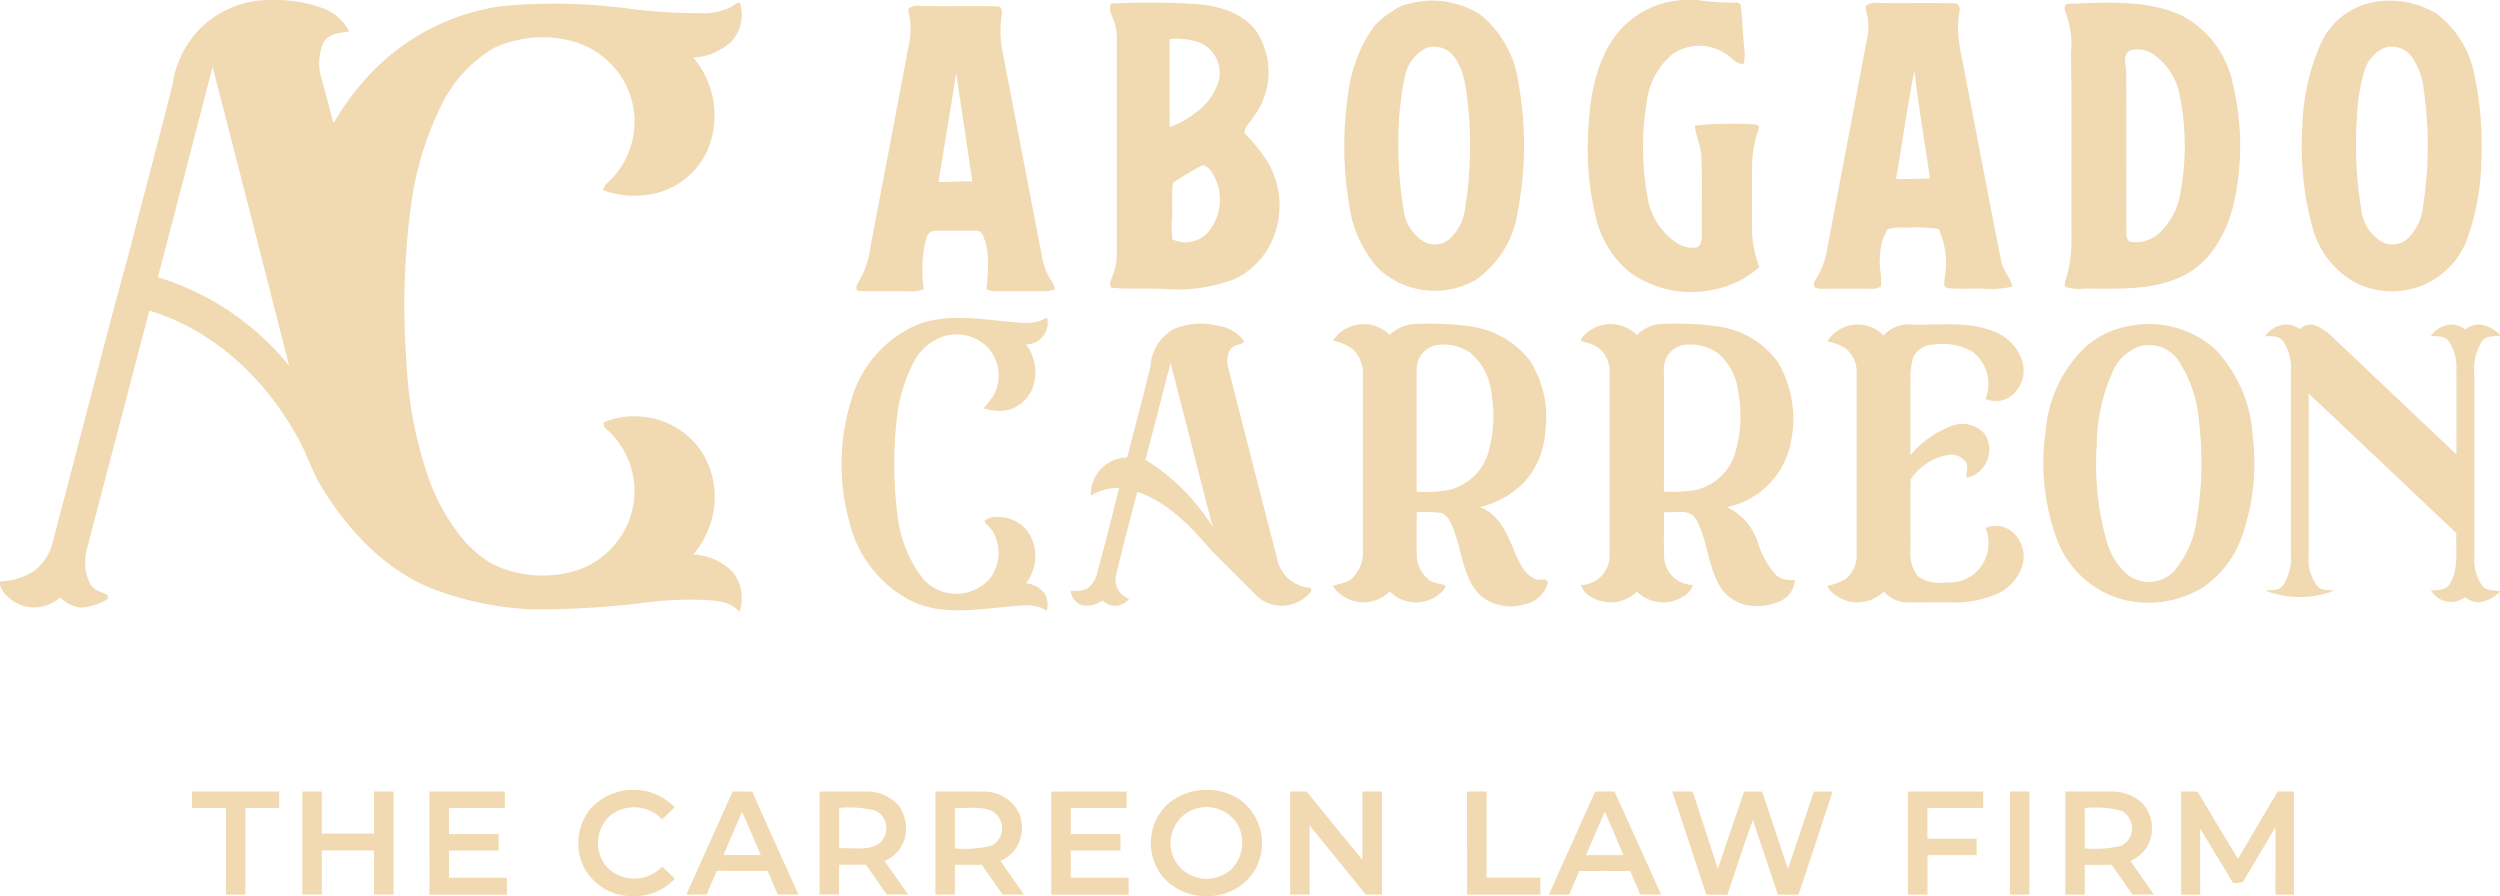
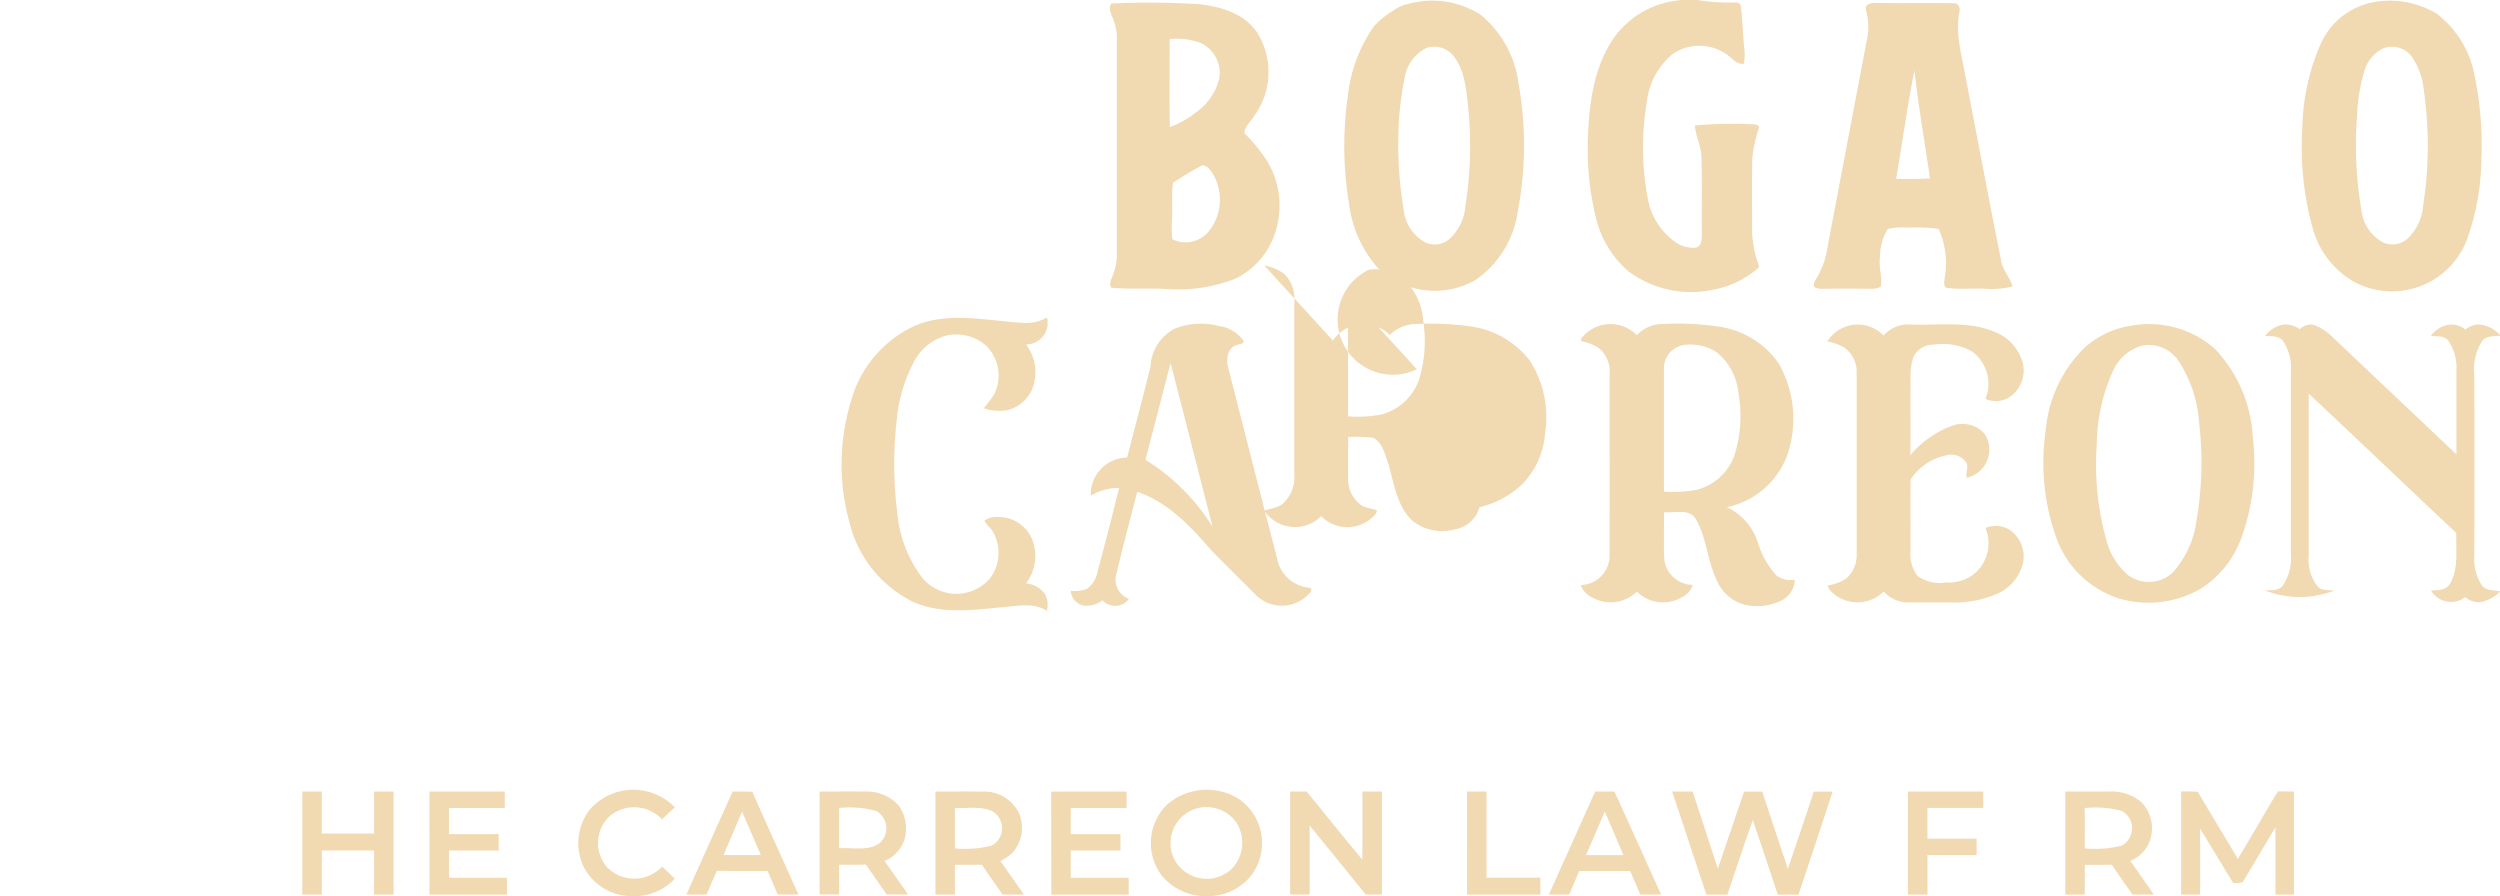
<svg xmlns="http://www.w3.org/2000/svg" width="224.113" height="80.331" viewBox="0 0 224.113 80.331">
  <g id="_dbc49aff" data-name="#dbc49aff" transform="translate(-0.827)">
-     <path id="Path_15507" data-name="Path 15507" d="M24.854,0h1.09a12.479,12.479,0,0,1,3.763.719A4.366,4.366,0,0,1,32.14,2.831c-.811.1-1.824.156-2.285.947a4.408,4.408,0,0,0-.246,3.1q.568,2.085,1.112,4.173A23.376,23.376,0,0,1,34.536,6.1,20.036,20.036,0,0,1,45.7.563a50.037,50.037,0,0,1,11.415.2,45.745,45.745,0,0,0,6.417.41,5.477,5.477,0,0,0,2.93-.6c.219-.114.4-.388.682-.322A3.518,3.518,0,0,1,66.37,3.75a5.559,5.559,0,0,1-3.384,1.417,8.026,8.026,0,0,1,1.186,8.476,6.938,6.938,0,0,1-4.147,3.57,8.264,8.264,0,0,1-5.132-.16,1.183,1.183,0,0,1,.39-.662A7.43,7.43,0,0,0,57.032,7.8a7.624,7.624,0,0,0-5.276-4.2,10.361,10.361,0,0,0-6.675.717A12.021,12.021,0,0,0,40.464,9.3a28.362,28.362,0,0,0-2.807,9.261,67.269,67.269,0,0,0-.4,13.787,36.917,36.917,0,0,0,1.91,10.272,17.9,17.9,0,0,0,2.412,4.733,10.5,10.5,0,0,0,3.379,3.2,10.269,10.269,0,0,0,6.619.824,7.563,7.563,0,0,0,5.325-4A7.4,7.4,0,0,0,55,38.3l-.059-.423a6.641,6.641,0,0,1,2.915-.553,7.2,7.2,0,0,1,5.55,2.726,7.52,7.52,0,0,1,1.393,5.748,8.418,8.418,0,0,1-1.807,3.91,5.3,5.3,0,0,1,3.419,1.472,3.72,3.72,0,0,1,.71,3.675c-.93-1.1-2.463-1.033-3.77-1.092a30.832,30.832,0,0,0-5.154.322,80,80,0,0,1-9.7.54,28.32,28.32,0,0,1-8.631-1.746C35.644,51.3,32.372,47.928,30,44.2c-1.1-1.579-1.6-3.465-2.566-5.119-2.869-5.153-7.487-9.526-13.222-11.232q-2.8,10.7-5.6,21.393a4.451,4.451,0,0,0,.274,3.048c.305.618,1.02.768,1.586,1.044l.022.342a4.886,4.886,0,0,1-2.472.79,2.906,2.906,0,0,1-1.794-.925,3.443,3.443,0,0,1-4.364.244c-.491-.426-1.131-.95-1.017-1.673a5.7,5.7,0,0,0,2.932-.868,4.4,4.4,0,0,0,1.744-2.535c2.289-8.643,4.472-17.314,6.838-25.936,1.3-5.033,2.631-10.061,3.921-15.1a9.09,9.09,0,0,1,2.263-4.881A8.84,8.84,0,0,1,24.854,0M19.889,5.982q-2.438,9.441-4.91,18.875a24.291,24.291,0,0,1,11.763,7.925Q23.336,19.378,19.889,5.982Z" transform="translate(0)" fill="#f1d9b1" />
    <path id="Path_15508" data-name="Path 15508" d="M783.742,0h1.279a17.247,17.247,0,0,0,3.013.23c.3.02.827-.11.871.331.156,1.222.189,2.458.3,3.686a4.261,4.261,0,0,1-.024,1.465c-.7.114-1.129-.638-1.691-.93a4.223,4.223,0,0,0-4.706.074,6.528,6.528,0,0,0-2.307,4.309,24.535,24.535,0,0,0,.039,8.325,6.121,6.121,0,0,0,2.555,4.233,2.762,2.762,0,0,0,1.8.478c.553-.116.539-.789.544-1.232-.029-2.281.044-4.564-.039-6.846,0-1-.509-1.89-.583-2.871a36.354,36.354,0,0,1,4.717-.132c.342.061.858-.092,1.05.283a11.454,11.454,0,0,0-.627,2.862c-.042,2.171-.011,4.344-.017,6.517a10.183,10.183,0,0,0,.651,3.156,8.5,8.5,0,0,1-4.1,2.024,9.371,9.371,0,0,1-7.66-1.665,9.061,9.061,0,0,1-2.893-4.809,25.739,25.739,0,0,1-.7-7.351c.118-3.125.59-6.438,2.511-9.009A8.161,8.161,0,0,1,783.742,0Z" transform="translate(-632.026)" fill="#f1d9b1" />
    <path id="Path_15509" data-name="Path 15509" d="M542.228,1.361a72.348,72.348,0,0,1,7.759.055c1.95.184,4.066.792,5.255,2.465a6.654,6.654,0,0,1-.21,7.557c-.294.511-.86.919-.873,1.55a15.282,15.282,0,0,1,2.017,2.469,7.73,7.73,0,0,1,.412,7.27,6.9,6.9,0,0,1-3.3,3.325,14.181,14.181,0,0,1-6.062.91c-1.664-.108-3.336.04-5-.127-.241-.346-.007-.739.118-1.075a4.946,4.946,0,0,0,.377-1.914q0-9.568,0-19.134a4.7,4.7,0,0,0-.333-1.963c-.155-.438-.472-.943-.166-1.388m5.23,3.18c.009,2.631-.02,5.261.015,7.892a7.894,7.894,0,0,0,2.327-1.3,5.222,5.222,0,0,0,2.094-2.989,2.961,2.961,0,0,0-1.7-3.267,6.382,6.382,0,0,0-2.735-.333m.305,12.884c-.156,1.022-.029,2.061-.086,3.09A10.056,10.056,0,0,0,547.7,22.5a2.7,2.7,0,0,0,3.3-.761,4.558,4.558,0,0,0,.257-5.228c-.211-.294-.48-.643-.875-.645A28.293,28.293,0,0,0,547.763,17.425Z" transform="translate(-441.773 -1.046)" fill="#f1d9b1" />
    <path id="Path_15510" data-name="Path 15510" d="M662.3.687A8.008,8.008,0,0,1,668.62,1.7a9.5,9.5,0,0,1,3.4,6.114,31.623,31.623,0,0,1-.059,11.509,9.031,9.031,0,0,1-3.77,6.143,7.386,7.386,0,0,1-8.737-1.026,10.664,10.664,0,0,1-2.618-5.779,31.6,31.6,0,0,1-.085-9.857,13.25,13.25,0,0,1,2.305-6.053,7.6,7.6,0,0,1,1.73-1.414A3.758,3.758,0,0,1,662.3.687m1.448,4a3.622,3.622,0,0,0-1.925,2.64,27.742,27.742,0,0,0-.572,5.36,35.109,35.109,0,0,0,.476,6.467,3.785,3.785,0,0,0,1.934,2.949,2.015,2.015,0,0,0,2.154-.283,4.385,4.385,0,0,0,1.438-2.9,34.6,34.6,0,0,0,.272-8.814c-.178-1.572-.272-3.272-1.237-4.6A2.219,2.219,0,0,0,663.75,4.687Z" transform="translate(-535.071 -0.377)" fill="#f1d9b1" />
    <path id="Path_15511" data-name="Path 15511" d="M890.2,1.6a1.367,1.367,0,0,1,.829-.178c2.3.044,4.607-.017,6.91.031.443-.053.621.425.518.787-.379,2,.237,3.974.572,5.928,1.057,5.415,2.064,10.84,3.151,16.248.1.915.822,1.568,1.039,2.43a8.312,8.312,0,0,1-2.623.188c-1.051-.035-2.11.072-3.153-.053-.441-.024-.344-.52-.318-.82a7.467,7.467,0,0,0-.524-4.483,15.23,15.23,0,0,0-2.807-.112,5.465,5.465,0,0,0-1.759.127,4.7,4.7,0,0,0-.691,2.474c-.14.9.217,1.8.063,2.7a1.756,1.756,0,0,1-.912.175q-2.123-.008-4.243,0a1.442,1.442,0,0,1-.774-.136c-.188-.335.1-.654.255-.932a7.67,7.67,0,0,0,.917-2.719q1.743-9.2,3.491-18.39a5.3,5.3,0,0,0,.024-2.449c-.024-.257-.228-.618.035-.813m4.23,5.858c-.643,3.228-1.085,6.5-1.645,9.741,1.011,0,2.024.017,3.035-.055C895.36,13.914,894.782,10.7,894.431,7.457Z" transform="translate(-721.982 -1.159)" fill="#f1d9b1" />
-     <path id="Path_15512" data-name="Path 15512" d="M1008.048,1.412c3.377-.1,6.947-.4,10.112,1.037a8.926,8.926,0,0,1,4.632,6.213,23.826,23.826,0,0,1,.121,10.441c-.594,2.642-1.969,5.335-4.463,6.629-2.781,1.438-6.007,1.2-9.037,1.217a4.013,4.013,0,0,1-1.625-.151c-.182-.268.015-.57.063-.846.62-1.925.425-3.967.456-5.954-.02-4.713.046-9.43-.046-14.142a8.205,8.205,0,0,0-.423-3.528c-.16-.289-.274-.89.21-.917m5.478,4.195c-.695.454-.285,1.4-.309,2.074.017,4.724,0,9.449.007,14.173,0,.338.018.82.43.91a3.13,3.13,0,0,0,2.5-.772,6.2,6.2,0,0,0,1.939-3.744,22.618,22.618,0,0,0-.033-8.366,5.758,5.758,0,0,0-2.351-3.9A2.5,2.5,0,0,0,1013.526,5.607Z" transform="translate(-821.786 -1.074)" fill="#f1d9b1" />
    <path id="Path_15513" data-name="Path 15513" d="M1129.341.691a8.085,8.085,0,0,1,6.2.926,9.011,9.011,0,0,1,3.386,5.546,30.8,30.8,0,0,1,.6,7.748,21.88,21.88,0,0,1-1.156,6.586,7.194,7.194,0,0,1-10.309,4.114,7.962,7.962,0,0,1-3.616-4.66,27.334,27.334,0,0,1-.967-9.013,19.83,19.83,0,0,1,1.594-7.493,6.7,6.7,0,0,1,1.677-2.349,6.726,6.726,0,0,1,2.592-1.406m1.447,4a3.257,3.257,0,0,0-1.754,2.088,16.617,16.617,0,0,0-.651,4.077,34.583,34.583,0,0,0,.388,8.313,3.78,3.78,0,0,0,1.936,2.939,2.038,2.038,0,0,0,2.252-.368,4.655,4.655,0,0,0,1.364-2.994,34.85,34.85,0,0,0,.048-10.29,6.232,6.232,0,0,0-1.11-3.039A2.216,2.216,0,0,0,1130.788,4.691Z" transform="translate(-916.265 -0.38)" fill="#f1d9b1" />
-     <path id="Path_15514" data-name="Path 15514" d="M423.079,3.151c.281-.46.884-.373,1.342-.349,2.2.057,4.412-.02,6.616.037.388-.039.513.392.445.7a9.339,9.339,0,0,0,.072,3.4q1.729,9.014,3.471,18.026a5.981,5.981,0,0,0,.858,2.417,2.076,2.076,0,0,1,.358.825,3.11,3.11,0,0,1-.978.164c-1.472-.007-2.943,0-4.415,0a2.049,2.049,0,0,1-.739-.165c.14-1.642.357-3.393-.371-4.936-.147-.353-.574-.32-.886-.325-1.165.018-2.331-.024-3.494.02-.6.066-.665.8-.807,1.267a12.818,12.818,0,0,0-.072,3.985,4.4,4.4,0,0,1-1.706.154c-1.351-.017-2.7.028-4.05-.017-.458-.055-.267-.586-.079-.824a8.452,8.452,0,0,0,1.083-3.224c1.167-6.173,2.357-12.342,3.507-18.517a6.311,6.311,0,0,0-.154-2.64M425.8,18.588c1.011-.007,2.022-.085,3.035-.044-.463-3.237-.974-6.465-1.436-9.7C426.858,12.09,426.336,15.34,425.8,18.588Z" transform="translate(-340.845 -2.268)" fill="#f1d9b1" />
    <path id="Path_15515" data-name="Path 15515" d="M417.917,155.689c2.614-1.075,5.495-.594,8.217-.335,1.136.1,2.419.318,3.438-.329.27.006.112.384.171.548A1.951,1.951,0,0,1,427.8,157.4a4.128,4.128,0,0,1,.715,3.5,3.253,3.253,0,0,1-2.406,2.392,4.173,4.173,0,0,1-2.1-.175,11.4,11.4,0,0,0,.923-1.222,3.763,3.763,0,0,0-.642-4.314,3.986,3.986,0,0,0-3.9-.9,4.667,4.667,0,0,0-2.71,2.415,13.738,13.738,0,0,0-1.439,4.768,35.6,35.6,0,0,0,.039,8.835,11.249,11.249,0,0,0,2.266,5.682,3.975,3.975,0,0,0,6.052-.044,3.815,3.815,0,0,0,.27-4.083c-.2-.4-.612-.651-.8-1.048a1.924,1.924,0,0,1,1.3-.335,3.239,3.239,0,0,1,3.1,2.366,4.024,4.024,0,0,1-.671,3.581,2.337,2.337,0,0,1,1.684.939,2.015,2.015,0,0,1,.18,1.528c-1.092-.746-2.506-.46-3.739-.351-2.759.248-5.719.719-8.325-.5a10.748,10.748,0,0,1-5.621-7.066,19.478,19.478,0,0,1,.164-10.991A10.466,10.466,0,0,1,417.917,155.689Z" transform="translate(-334.994 -126.523)" fill="#f1d9b1" />
    <path id="Path_15516" data-name="Path 15516" d="M532.251,158.368a6.315,6.315,0,0,1,3.976-.276,3.313,3.313,0,0,1,2.272,1.355c-.031.3-.393.246-.6.355-.858.215-1,1.3-.8,2.022,1.458,5.689,2.9,11.384,4.377,17.068a3.242,3.242,0,0,0,2.822,2.665c.355-.015.309.358.083.517a3.312,3.312,0,0,1-4.745.195c-1.34-1.353-2.7-2.689-4.035-4.044-1.842-2.142-3.9-4.342-6.649-5.256-.621,2.4-1.259,4.794-1.831,7.206a1.849,1.849,0,0,0,1.092,2.388,1.557,1.557,0,0,1-2.375.138,2.385,2.385,0,0,1-1.739.458,1.475,1.475,0,0,1-1.11-1.314,3.106,3.106,0,0,0,1.48-.187,2.487,2.487,0,0,0,.914-1.494c.686-2.507,1.322-5.028,1.943-7.551a5.026,5.026,0,0,0-2.54.695,3.318,3.318,0,0,1,3.261-3.417c.695-2.7,1.414-5.4,2.086-8.107a4.1,4.1,0,0,1,2.118-3.414M529.689,170.1a18.6,18.6,0,0,1,6.026,6.02c-1.274-4.9-2.5-9.805-3.776-14.7Q530.819,165.761,529.689,170.1Z" transform="translate(-426.177 -128.879)" fill="#f1d9b1" />
-     <path id="Path_15517" data-name="Path 15517" d="M650.85,159.466a3.316,3.316,0,0,1,5.1-.506,3.42,3.42,0,0,1,2.46-.985,26.062,26.062,0,0,1,4.805.222,8.094,8.094,0,0,1,5.3,3.085,9.4,9.4,0,0,1,1.357,6.458,7.285,7.285,0,0,1-1.972,4.517,8.231,8.231,0,0,1-3.912,2.143c1.689.55,2.445,2.309,3.072,3.818.436.982.86,2.169,1.93,2.616.362.189.967-.156,1.145.311a2.743,2.743,0,0,1-2.2,1.985,4.221,4.221,0,0,1-3.879-.829c-1.386-1.375-1.585-3.415-2.14-5.191-.278-.8-.509-1.779-1.323-2.2a15.049,15.049,0,0,0-2.232-.061c0,1.237-.007,2.476,0,3.713a2.846,2.846,0,0,0,.96,2.23c.434.43,1.079.441,1.627.631-.048.382-.406.638-.686.862a3.291,3.291,0,0,1-4.314-.336,3.325,3.325,0,0,1-5.107-.482c.6-.243,1.327-.248,1.783-.759a3.145,3.145,0,0,0,.91-2.515q0-7.718,0-15.437a3.151,3.151,0,0,0-.888-2.513,4.422,4.422,0,0,0-1.807-.772m7.52,2.566c-.005,3.656,0,7.311-.005,10.967a11.589,11.589,0,0,0,3-.169,4.932,4.932,0,0,0,3.344-3.07,11.668,11.668,0,0,0,.393-5.324,5.569,5.569,0,0,0-1.9-3.866,4.213,4.213,0,0,0-2.971-.721A2.142,2.142,0,0,0,658.37,162.033Z" transform="translate(-530.533 -128.933)" fill="#f1d9b1" />
+     <path id="Path_15517" data-name="Path 15517" d="M650.85,159.466a3.316,3.316,0,0,1,5.1-.506,3.42,3.42,0,0,1,2.46-.985,26.062,26.062,0,0,1,4.805.222,8.094,8.094,0,0,1,5.3,3.085,9.4,9.4,0,0,1,1.357,6.458,7.285,7.285,0,0,1-1.972,4.517,8.231,8.231,0,0,1-3.912,2.143a2.743,2.743,0,0,1-2.2,1.985,4.221,4.221,0,0,1-3.879-.829c-1.386-1.375-1.585-3.415-2.14-5.191-.278-.8-.509-1.779-1.323-2.2a15.049,15.049,0,0,0-2.232-.061c0,1.237-.007,2.476,0,3.713a2.846,2.846,0,0,0,.96,2.23c.434.43,1.079.441,1.627.631-.048.382-.406.638-.686.862a3.291,3.291,0,0,1-4.314-.336,3.325,3.325,0,0,1-5.107-.482c.6-.243,1.327-.248,1.783-.759a3.145,3.145,0,0,0,.91-2.515q0-7.718,0-15.437a3.151,3.151,0,0,0-.888-2.513,4.422,4.422,0,0,0-1.807-.772m7.52,2.566c-.005,3.656,0,7.311-.005,10.967a11.589,11.589,0,0,0,3-.169,4.932,4.932,0,0,0,3.344-3.07,11.668,11.668,0,0,0,.393-5.324,5.569,5.569,0,0,0-1.9-3.866,4.213,4.213,0,0,0-2.971-.721A2.142,2.142,0,0,0,658.37,162.033Z" transform="translate(-530.533 -128.933)" fill="#f1d9b1" />
    <path id="Path_15518" data-name="Path 15518" d="M772,158.964a3.309,3.309,0,0,1,4.71.007,3.273,3.273,0,0,1,2.371-1,25.818,25.818,0,0,1,4.985.237,7.936,7.936,0,0,1,5.338,3.257,10.06,10.06,0,0,1,.972,7.7,7.329,7.329,0,0,1-5.6,5.228,5.247,5.247,0,0,1,2.8,3.226,7.668,7.668,0,0,0,1.673,2.921,2.25,2.25,0,0,0,1.631.369,2.193,2.193,0,0,1-1.3,1.9,5.012,5.012,0,0,1-3.12.349,3.736,3.736,0,0,1-2.579-2.213c-.855-1.744-.9-3.789-1.873-5.48-.612-.994-1.912-.518-2.864-.623.018,1.39-.039,2.783.026,4.173a2.592,2.592,0,0,0,2.559,2.349,1.784,1.784,0,0,1-.948,1.085,3.313,3.313,0,0,1-4.061-.489,3.347,3.347,0,0,1-3.978.548,1.97,1.97,0,0,1-1.055-1.132,2.637,2.637,0,0,0,2.577-2.482c.024-5.507,0-11.017.011-16.524a2.7,2.7,0,0,0-.993-2.256,4.075,4.075,0,0,0-1.5-.581c-.222-.195.114-.419.226-.57m7.132,3.046q.005,5.5,0,10.993a12.547,12.547,0,0,0,2.9-.154,4.879,4.879,0,0,0,3.4-3.035,11.6,11.6,0,0,0,.382-5.627,5.344,5.344,0,0,0-1.928-3.664,4.315,4.315,0,0,0-2.991-.665A2.141,2.141,0,0,0,779.136,162.009Z" transform="translate(-629.152 -128.93)" fill="#f1d9b1" />
    <path id="Path_15519" data-name="Path 15519" d="M891.96,159.689a3.213,3.213,0,0,1,5.04-.529,2.969,2.969,0,0,1,2.329-.993c2.572.116,5.281-.373,7.715.7a4.138,4.138,0,0,1,2.423,2.71,2.863,2.863,0,0,1-1.318,3.189,2.34,2.34,0,0,1-2.009.077,3.612,3.612,0,0,0-1.2-4.252,5.322,5.322,0,0,0-3.434-.616,1.981,1.981,0,0,0-1.822,1.094,5.408,5.408,0,0,0-.265,1.842c-.018,2.324.005,4.647-.011,6.972a8.9,8.9,0,0,1,3.791-2.656,2.664,2.664,0,0,1,2.847.733,2.582,2.582,0,0,1-1.588,3.949c-.125-.46.2-.954-.059-1.384a1.633,1.633,0,0,0-1.785-.625,5.06,5.06,0,0,0-3.187,2.153c-.028,2.094-.011,4.191-.007,6.287a3.333,3.333,0,0,0,.645,2.392,3.469,3.469,0,0,0,2.557.563,3.677,3.677,0,0,0,2.52-.781,3.59,3.59,0,0,0,1-4.1,2.325,2.325,0,0,1,2.237.221,2.9,2.9,0,0,1,1.123,2.915,4.077,4.077,0,0,1-2.23,2.721,9.6,9.6,0,0,1-4.285.816c-1.349-.009-2.7.009-4.046-.006a2.981,2.981,0,0,1-1.923-.98,3.339,3.339,0,0,1-4.732-.013.84.84,0,0,1-.285-.52,4.233,4.233,0,0,0,1.636-.612,2.765,2.765,0,0,0,.952-2.243V162.533a2.7,2.7,0,0,0-1.062-2.268A4.677,4.677,0,0,0,891.96,159.689Z" transform="translate(-727.321 -129.081)" fill="#f1d9b1" />
    <path id="Path_15520" data-name="Path 15520" d="M1005.4,158.254a8.934,8.934,0,0,1,7.4,2.072,12.362,12.362,0,0,1,3.41,7.882,19.79,19.79,0,0,1-1.042,9.164,9.2,9.2,0,0,1-3.377,4.325,9.334,9.334,0,0,1-7.572,1.022,8.81,8.81,0,0,1-5.555-5.274,19.935,19.935,0,0,1-1.009-9.79,11.733,11.733,0,0,1,3.583-7.509,8.144,8.144,0,0,1,4.164-1.892m.882,1.805a4.066,4.066,0,0,0-2.629,2.329,16.453,16.453,0,0,0-1.427,6.564,25.231,25.231,0,0,0,.921,8.744,6.184,6.184,0,0,0,1.866,2.917,3.149,3.149,0,0,0,4.011-.2,8.64,8.64,0,0,0,2.138-4.643,30.412,30.412,0,0,0,.228-8.9,11.345,11.345,0,0,0-1.917-5.572A3.2,3.2,0,0,0,1006.286,160.06Z" transform="translate(-813.438 -129.072)" fill="#f1d9b1" />
    <path id="Path_15521" data-name="Path 15521" d="M1105.494,159.2a2.478,2.478,0,0,1,1.73-1.037,2.175,2.175,0,0,1,1.362.426,1.44,1.44,0,0,1,1.191-.408,4.732,4.732,0,0,1,1.877,1.232q5.487,5.2,10.982,10.4c-.009-2.489.009-4.978-.007-7.467a4.251,4.251,0,0,0-.719-2.722c-.377-.478-1.037-.377-1.568-.439a2.443,2.443,0,0,1,1.787-1.02,2.045,2.045,0,0,1,1.312.46,1.871,1.871,0,0,1,1.267-.46,2.938,2.938,0,0,1,1.833.947v.059c-.557.066-1.224-.018-1.608.482a4.712,4.712,0,0,0-.693,3.072q.011,8.085,0,16.171a4.2,4.2,0,0,0,.693,2.678c.386.48,1.055.406,1.6.5v.063a3.521,3.521,0,0,1-1.814.928,1.943,1.943,0,0,1-1.3-.46,2.088,2.088,0,0,1-3.066-.6c.609-.017,1.353,0,1.7-.607.811-1.357.505-3.026.573-4.531-4.414-4.167-8.809-8.353-13.235-12.507q0,7.271,0,14.54a3.852,3.852,0,0,0,.8,2.75c.382.412,1,.3,1.5.364a8.548,8.548,0,0,1-6.2,0c.517-.062,1.154.053,1.539-.393a4.328,4.328,0,0,0,.761-2.9q0-8.192,0-16.384a4.2,4.2,0,0,0-.735-2.733C1106.663,159.142,1106.025,159.234,1105.494,159.2Z" transform="translate(-901.599 -129.076)" fill="#f1d9b1" />
    <path id="Path_15522" data-name="Path 15522" d="M283.926,386.884a5.182,5.182,0,0,1,7.588-.162c-.386.355-.765.715-1.142,1.079a3.433,3.433,0,0,0-4.623-.353,3.3,3.3,0,0,0-.29,4.664,3.424,3.424,0,0,0,4.919-.077c.382.358.767.715,1.136,1.088a4.908,4.908,0,0,1-3.423,1.557h-.506a4.839,4.839,0,0,1-4.248-2.643A4.912,4.912,0,0,1,283.926,386.884Z" transform="translate(-230.195 -314.349)" fill="#f1d9b1" />
    <path id="Path_15523" data-name="Path 15523" d="M563.458,386.547a5.431,5.431,0,0,1,6.531-.528,4.826,4.826,0,0,1,1.134,6.743A4.959,4.959,0,0,1,567.3,394.7h-.511a5.109,5.109,0,0,1-3.695-1.768,4.819,4.819,0,0,1,.366-6.384m2.524.346a3.241,3.241,0,0,0-1.673,4.772,3.29,3.29,0,0,0,4.925.66,3.378,3.378,0,0,0,.5-4.21A3.3,3.3,0,0,0,565.982,386.893Z" transform="translate(-458.062 -314.369)" fill="#f1d9b1" />
-     <path id="Path_15524" data-name="Path 15524" d="M94.5,386h7.813v1.471H99.279q0,3.882,0,7.767H97.533v-7.767H94.5Z" transform="translate(-76.453 -315.044)" fill="#f1d9b1" />
    <path id="Path_15525" data-name="Path 15525" d="M148.25,386q.874,0,1.746,0v3.767h4.688V386h1.746v9.237h-1.746q0-1.977,0-3.952H150q0,1.977,0,3.952H148.25Z" transform="translate(-120.323 -315.044)" fill="#f1d9b1" />
    <path id="Path_15526" data-name="Path 15526" d="M210.25,386q3.378,0,6.756,0v1.471H212v2.344h4.458c0,.491,0,.98,0,1.472q-2.228-.005-4.456,0v2.436h5.193v1.517q-3.472,0-6.939,0Z" transform="translate(-170.926 -315.04)" fill="#f1d9b1" />
    <path id="Path_15527" data-name="Path 15527" d="M339.681,385.992c.586,0,1.171-.007,1.757.018,1.355,3.083,2.77,6.14,4.14,9.215-.619,0-1.239,0-1.858,0-.3-.706-.6-1.408-.9-2.114-1.518,0-3.037.007-4.555-.006-.325.7-.616,1.414-.923,2.121-.6,0-1.206,0-1.809,0,1.375-3.083,2.768-6.158,4.151-9.237m.844,1.805c-.55,1.3-1.12,2.59-1.662,3.892,1.112,0,2.226,0,3.34,0C341.644,390.393,341.1,389.088,340.525,387.8Z" transform="translate(-273.176 -315.036)" fill="#f1d9b1" />
    <path id="Path_15528" data-name="Path 15528" d="M400.49,385.993c1.382,0,2.765-.007,4.147,0a3.832,3.832,0,0,1,2.961,1.272,3.546,3.546,0,0,1,.522,2.961,3.153,3.153,0,0,1-1.8,1.994c.706,1,1.4,2.005,2.108,3-.636.006-1.272,0-1.908,0-.638-.886-1.25-1.789-1.879-2.682-.8.029-1.6.017-2.4.018v2.665h-1.744q-.006-4.619,0-9.235m1.748,1.469c0,1.211,0,2.421,0,3.63,1.187-.094,2.535.279,3.588-.434a1.772,1.772,0,0,0-.287-2.928A9.431,9.431,0,0,0,402.238,387.462Z" transform="translate(-326.195 -315.036)" fill="#f1d9b1" />
    <path id="Path_15529" data-name="Path 15529" d="M457,385.991c1.414.006,2.829-.011,4.243.006a3.483,3.483,0,0,1,3.248,1.926,3.385,3.385,0,0,1-.559,3.529,4.424,4.424,0,0,1-1.1.763c.695,1.007,1.4,2.006,2.1,3.009-.636,0-1.27,0-1.906.005-.629-.888-1.254-1.778-1.864-2.678-.805.02-1.612.009-2.417.011,0,.888,0,1.776,0,2.665H457v-9.237m1.744,1.472q0,1.814,0,3.629a9.652,9.652,0,0,0,3.311-.257,1.771,1.771,0,0,0,.1-3.05C461.1,387.257,459.877,387.526,458.744,387.463Z" transform="translate(-372.317 -315.035)" fill="#f1d9b1" />
    <path id="Path_15530" data-name="Path 15530" d="M513.48,386c2.254-.009,4.505,0,6.759,0q0,.733,0,1.471H515.23c0,.781,0,1.563,0,2.346q2.228-.006,4.456,0c0,.491,0,.98,0,1.471H515.23v2.436h5.193c0,.506,0,1.009,0,1.517q-3.469,0-6.937,0C513.48,392.155,513.487,389.078,513.48,386Z" transform="translate(-418.415 -315.039)" fill="#f1d9b1" />
    <path id="Path_15531" data-name="Path 15531" d="M630,386h1.476c1.671,2.029,3.3,4.1,4.991,6.108.028-2.035.005-4.072.013-6.108h1.746v9.235c-.485,0-.969,0-1.452,0-1.675-2.064-3.34-4.134-5.026-6.187-.005,2.062,0,4.125,0,6.187H630Z" transform="translate(-513.516 -315.044)" fill="#f1d9b1" />
    <path id="Path_15532" data-name="Path 15532" d="M716.25,386H718q0,3.86,0,7.721h4.825q0,.758,0,1.517-3.287,0-6.572,0Z" transform="translate(-583.911 -315.044)" fill="#f1d9b1" />
    <path id="Path_15533" data-name="Path 15533" d="M756.18,395.227c1.373-3.083,2.774-6.153,4.147-9.235q.863,0,1.73,0c1.41,3.072,2.78,6.16,4.18,9.235-.625,0-1.246,0-1.868,0-.3-.7-.6-1.408-.9-2.11-1.524-.009-3.046,0-4.568,0-.305.7-.609,1.406-.9,2.114-.607,0-1.209,0-1.812,0m3.331-3.537c1.112,0,2.224,0,3.338,0-.546-1.309-1.107-2.61-1.669-3.91C760.636,389.087,760.066,390.387,759.511,391.69Z" transform="translate(-616.501 -315.036)" fill="#f1d9b1" />
    <path id="Path_15534" data-name="Path 15534" d="M816.28,385.984c.61,0,1.222,0,1.836,0,.75,2.307,1.515,4.608,2.261,6.917.789-2.3,1.566-4.608,2.351-6.912q.811,0,1.625,0c.774,2.309,1.518,4.627,2.3,6.932.77-2.311,1.574-4.612,2.324-6.93q.844-.006,1.691,0-1.517,4.624-3.064,9.239-.927-.006-1.849,0c-.756-2.23-1.482-4.471-2.243-6.7-.8,2.221-1.52,4.467-2.283,6.7-.629,0-1.256,0-1.882,0C818.309,392.145,817.321,389.055,816.28,385.984Z" transform="translate(-665.553 -315.028)" fill="#f1d9b1" />
    <path id="Path_15535" data-name="Path 15535" d="M931.25,386h6.755q0,.733,0,1.471H933v2.757q2.206,0,4.412,0,0,.733,0,1.471c-1.469,0-2.939,0-4.408,0-.007,1.18,0,2.36,0,3.54H931.25Z" transform="translate(-759.389 -315.044)" fill="#f1d9b1" />
-     <path id="Path_15536" data-name="Path 15536" d="M981,386h1.746v9.237H981Z" transform="translate(-799.994 -315.044)" fill="#f1d9b1" />
    <path id="Path_15537" data-name="Path 15537" d="M1008,385.994c1.353,0,2.706,0,4.059,0a4.058,4.058,0,0,1,2.822,1.015,3.368,3.368,0,0,1,.638,3.561,3.181,3.181,0,0,1-1.687,1.647c.7,1,1.414,2,2.1,3.011-.636,0-1.272,0-1.906.006-.62-.893-1.25-1.776-1.855-2.678-.809.018-1.619.009-2.426.011,0,.888,0,1.776,0,2.665H1008v-9.237m1.739,1.482c.015,1.206,0,2.412.007,3.619a10.079,10.079,0,0,0,3.292-.243,1.774,1.774,0,0,0,.031-3.123A9.333,9.333,0,0,0,1009.739,387.476Z" transform="translate(-822.03 -315.038)" fill="#f1d9b1" />
    <path id="Path_15538" data-name="Path 15538" d="M1064.5,385.957c.493,0,.987,0,1.482.015,1.186,2.017,2.412,4.009,3.6,6.028,1.215-2.005,2.371-4.046,3.586-6.05.48.009.961.009,1.445.011V395.2h-1.655c-.005-2.015.008-4.028-.005-6.04-.984,1.638-1.941,3.29-2.936,4.921a2.843,2.843,0,0,1-.857.072c-.989-1.618-1.963-3.245-2.958-4.86v5.906q-.852,0-1.7,0Z" transform="translate(-868.144 -315.003)" fill="#f1d9b1" />
  </g>
</svg>